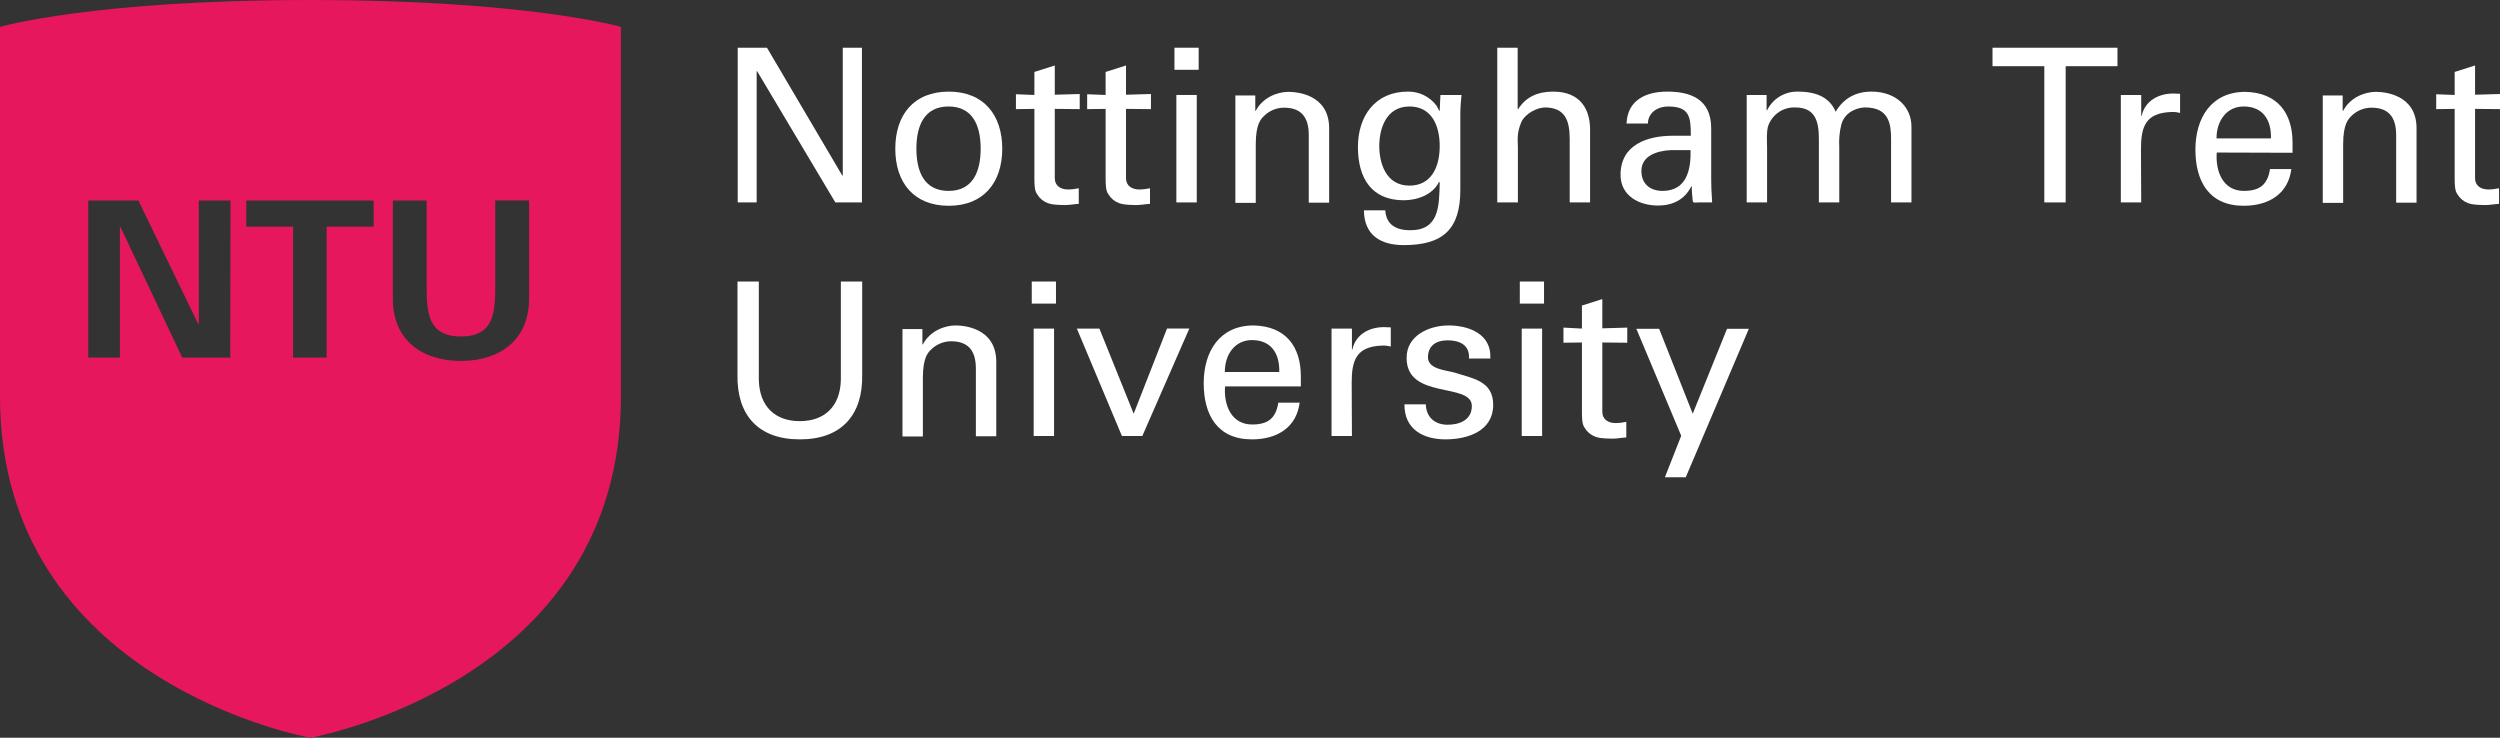
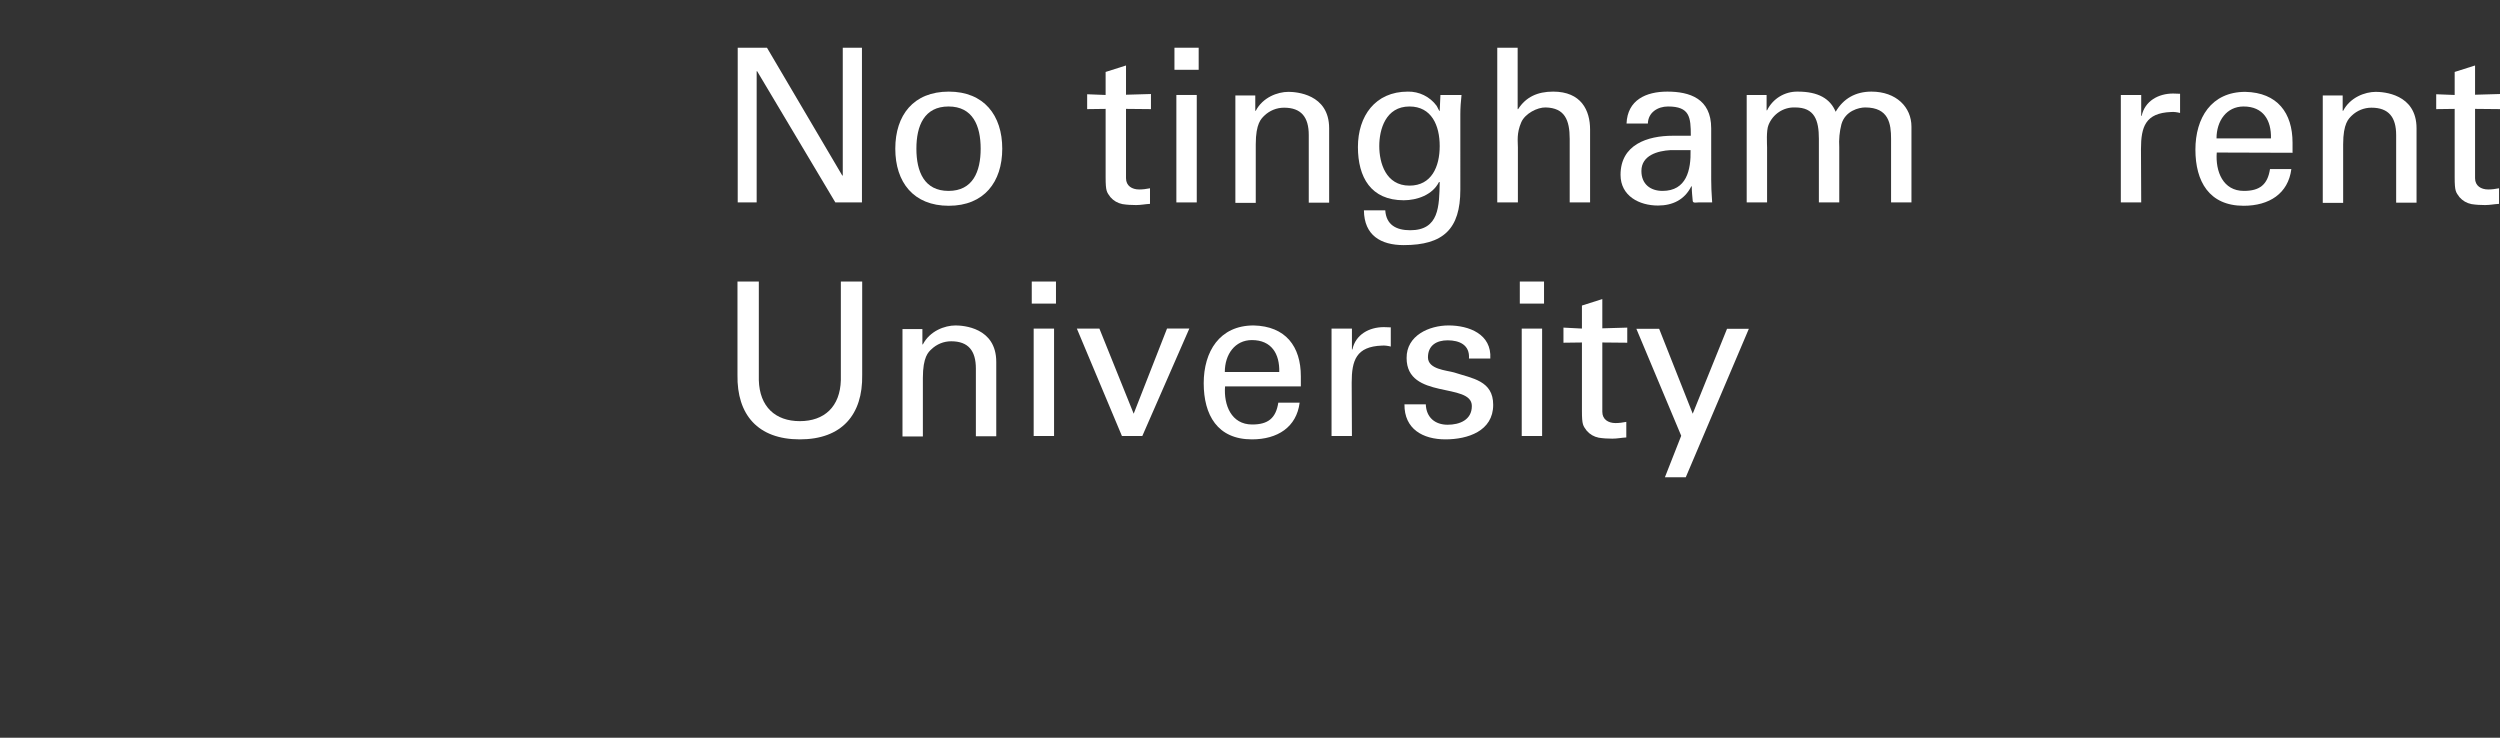
<svg xmlns="http://www.w3.org/2000/svg" version="1.1" id="Layer_1" x="0px" y="0px" viewBox="0 0 1042.4 307.6" style="enable-background:new 0 0 1042.4 307.6;" xml:space="preserve">
  <rect x="0" y="0" width="1042.4" height="307.6" fill="#333333" stroke="none" />
  <style type="text/css">
	.st0{fill:#FFFFFF;}
	.st1{fill:#E6175C;}
</style>
  <g id="ntu-logo">
    <path class="st0" d="M351.4,19.9v53.3h-0.2l-31.4-53.3h-12.2v64.5h7.9V29.7h0.2l32.6,54.7h11.1V19.9H351.4z" />
    <path class="st0" d="M395.6,38.2c-14.7,0-22.3,9.8-22.3,23.8s7.6,23.8,22.3,23.8s22.3-9.9,22.3-23.8S410.3,38.2,395.6,38.2z    M382.1,62c0-9.6,3.3-17.6,13.4-17.6s13.4,8,13.4,17.6s-3.3,17.6-13.4,17.6S382.1,71.6,382.1,62z" />
-     <path class="st0" d="M423.6,39.3v6.2l7.7-0.1v28.5c0,6,0.5,6.2,2,8.3c1.3,1.5,3,2.5,5,2.9c1.9,0.3,3.8,0.4,5.7,0.4   c2,0,3.8-0.4,5.8-0.5v-6.5c-1.5,0.3-3,0.5-4.5,0.5c-3,0-5.5-1.5-5.5-4.7V45.4l10.4,0.1v-6.3l-10.4,0.3V27.3l-8.5,2.7v9.6   L423.6,39.3z" />
    <path class="st0" d="M453.3,39.3v6.2l7.7-0.1v28.5c0,6,0.5,6.2,2,8.3c1.3,1.5,3,2.5,5,2.9c1.9,0.3,3.8,0.4,5.7,0.4   c2,0,3.8-0.4,5.8-0.5v-6.5c-1.5,0.3-3,0.5-4.5,0.5c-3,0-5.5-1.5-5.5-4.7V45.4l10.4,0.1v-6.3l-10.4,0.3V27.3L461,30v9.6L453.3,39.3z   " />
    <path class="st0" d="M489.7,29.1h10.1v-9.2h-10.1V29.1z M499,84.4V39.6h-8.5v44.8H499z" />
    <path class="st0" d="M523.4,39.8h-8.3v44.8h8.5V60.2c0-8.8,2.3-10.7,3.6-12c2.2-2.1,5.1-3.3,8.2-3.3c7.2,0,10.3,4,10.3,11.4v28.2   h8.5v-31c0-14.4-13.9-15.2-17-15.2c-4.5,0-10.7,2.3-13.6,7.9h-0.2V39.8z" />
    <path class="st0" d="M600.3,46.2c0,0.7-1.1-1.9-1.3-2.1c-2.8-3.8-7.3-6-12-5.9c-13.6,0-20.8,10.2-20.8,23.1   c0,12.6,5.4,22.2,19.1,22.2c5.5,0,12-2.2,14.7-7.6h0.3C600.1,86,600.1,96,588,96c-5.9,0-10-2.3-10.4-8.3h-8.9   c0.1,10.4,7,14.5,16.6,14.5c16.5,0,23.6-6.7,23.6-23.1V47.6c0-2.7,0.2-5.3,0.5-8h-8.8L600.3,46.2z M575.1,60.9   c0-7,2.7-16.5,12.6-16.5c9.2,0,12.6,7.9,12.6,16.5s-3.4,16.5-12.6,16.5C577.8,77.4,575.1,67.9,575.1,60.9z" />
    <path class="st0" d="M632.9,84.4v-23c0-2.5-0.6-5.8,1.4-10.4c1.6-3.7,6.8-6.3,10.2-6.2c7.9,0.2,10,5.2,10,13.1v26.5h8.5V54   c0-8-3.7-15.8-15.4-15.8c-6.6,0-11.4,2.3-14.6,7.3h-0.2V19.9h-8.5v64.5H632.9z" />
    <path class="st0" d="M705,56.6h-7.5c-10.6,0-21.8,3.7-21.8,16.3c0,8.8,7.8,12.8,15.6,12.8c6.1,0,11.1-2.4,13.9-8h0.2   c0,2.1,0.2,4,0.4,6.1c0.1,1,1.6,0.6,2.4,0.6h5.7c-0.3-3.8-0.4-7.5-0.4-9.5V53.5c0-12.5-9.1-15.3-18.3-15.3c-8.9,0-16.6,3.5-17,13.3   h8.9c0.1-4.6,4.1-7.1,8.4-7.1C704.6,44.4,705,48.9,705,56.6L705,56.6z M704.9,62.6c0.2,8.3-1.7,17-11.7,17c-5,0-8.8-2.8-8.8-8.3   c0-6.6,6.9-8.4,12.1-8.7L704.9,62.6z" />
    <path class="st0" d="M736.6,39.6h-8.3v44.8h8.5v-23c0-1.1-0.4-7,0.6-9.3c1.8-4.5,6.2-7.5,11.1-7.3c8.1,0,9.9,5.3,9.9,13.1v26.5h8.5   v-23c-0.2-3.2,0.1-6.5,0.9-9.6c1.6-5.6,7.3-7,9.9-7c9.9,0,10.8,6.9,10.8,13.1v26.5h8.5V52.8c0-8.1-6.3-14.6-16.7-14.6   c-6.6,0-11.7,2.9-14.9,8.4c-2.3-5.5-7.3-8.4-15.8-8.4c-5.4-0.1-10.4,2.9-12.8,7.8h-0.2V39.6z" />
-     <path class="st0" d="M852.4,84.4h8.9V27.6h21.6v-7.7h-52.1v7.7h21.6L852.4,84.4z" />
    <path class="st0" d="M892.7,62.2c0-9.4,1.9-15.1,12.6-15.5c1.2-0.1,2.5,0.1,3.7,0.4v-8c-0.9,0-1.8-0.1-2.9-0.1   c-6.1,0-11.8,3.1-13.1,9.3h-0.2v-8.7h-8.5v44.8h8.5C892.8,84.4,892.7,62.2,892.7,62.2z" />
    <path class="st0" d="M924.3,63.6l31.6,0.1v-4.2c0-12.4-6.3-20.9-19.7-21.2c-14.2,0-20.8,10.9-20.8,24.1s5.7,23.4,20.1,23.4   c10.7,0,18.6-5.1,19.9-15.3h-8.9c-1,6.5-4.3,9.1-10.9,9.1C926.9,79.6,923.7,71.5,924.3,63.6L924.3,63.6z M924.2,57.7   c0-7.3,4.2-13.3,11.3-13.3c8.2,0,11.6,5.8,11.4,13.3H924.2z" />
    <path class="st0" d="M976.8,39.8h-8.3v44.8h8.5V60.2c0-8.8,2.3-10.7,3.6-12c2.2-2.1,5.1-3.3,8.2-3.3c7.2,0,10.3,4,10.3,11.4v28.2   h8.5v-31c0-14.4-13.9-15.2-17-15.2c-4.5,0-10.7,2.3-13.6,7.9h-0.2V39.8z" />
    <path class="st0" d="M1015.8,39.3v6.2l7.7-0.1v28.5c0,6,0.5,6.2,2,8.3c1.3,1.5,3,2.5,5,2.9c1.9,0.3,3.8,0.4,5.7,0.4   c2,0,3.8-0.4,5.8-0.5v-6.5c-1.5,0.3-3,0.5-4.5,0.5c-3,0-5.5-1.5-5.5-4.7V45.4l10.4,0.1v-6.3l-10.4,0.3V27.3l-8.5,2.7v9.6   L1015.8,39.3z" />
-     <path class="st1" d="M258.9,11.2v154.2c0,119.5-129.5,142.2-129.5,142.2S0,284.8,0,165.4V11.2C0,11.2,38.6,0,129.4,0   C219.9,0,258.9,11.2,258.9,11.2z M96.1,83.6H82.9V135l-0.2,0.2l-25-51.6H36.8v65.5H50V94.8l0.2-0.2L76,149.1h20L96.1,83.6z    M155.8,94.5V83.6h-53.1v10.9h19.5v54.6h14V94.5L155.8,94.5L155.8,94.5z M220.6,124.6v-41h-14.1v35.6c0,11-0.5,21.1-14.3,21.1   s-14.3-10-14.3-21.1V83.6h-14.1v41c0,17.5,12.5,25.9,28.4,25.9S220.6,142,220.6,124.6L220.6,124.6z" />
    <path class="st0" d="M359.5,117.4h-8.9v41.1c-0.3,11.1-6.9,17.1-17.1,17.1s-16.8-6-17.1-17.1v-41.1h-8.9v38.9   c-0.3,16.6,8.5,26.9,26,26.9s26.3-10.3,26-26.9V117.4z" />
    <path class="st0" d="M384.6,137.2h-8.3V182h8.5v-24.4c0-8.8,2.3-10.8,3.6-12c2.2-2.1,5.1-3.3,8.2-3.3c7.2,0,10.3,4,10.3,11.4v28.2   h8.5v-31c0-14.4-13.9-15.2-17-15.2c-4.5,0-10.7,2.3-13.6,7.9h-0.2V137.2z" />
    <path class="st0" d="M430.2,126.6h10.1v-9.2h-10.1V126.6z M439.5,181.8V137H431v44.8H439.5z" />
    <path class="st0" d="M476.3,181.8l19.6-44.8h-9.3l-13.9,35.5L458.4,137H449l18.8,44.8H476.3z" />
    <path class="st0" d="M510.8,161.1h31.6v-4.2c0-12.4-6.3-20.9-19.7-21.2c-14.2,0-20.8,10.9-20.8,24.1s5.7,23.4,20.1,23.4   c10.7,0,18.6-5.1,19.9-15.3H533c-1,6.5-4.3,9.1-10.9,9.1C513.4,177,510.2,168.9,510.8,161.1L510.8,161.1z M510.7,155.1   c0-7.3,4.2-13.3,11.3-13.3c8.2,0,11.6,5.8,11.4,13.3H510.7z" />
    <path class="st0" d="M563.6,159.6c0-9.4,1.9-15.1,12.6-15.5c1.2-0.1,2.5,0.1,3.7,0.4v-8c-0.9,0-1.8-0.1-2.9-0.1   c-6.1,0-11.8,3.1-13.1,9.3h-0.2V137h-8.5v44.8h8.5L563.6,159.6z" />
    <path class="st0" d="M586.5,149.3c0,17.5,27.2,10,27.2,20c0,5.8-5.1,7.8-10.1,7.8c-5.2,0-8.9-3-9.1-8.5h-8.9   c-0.1,10.3,7.7,14.6,17.1,14.6c9.2,0,19.9-3.4,19.9-14.4c0-10.1-8.7-11-16.3-13.5c-3.2-0.9-10.9-1.3-10.9-6.3s3.6-7.1,8.2-7.1   c4.9,0,9.3,1.9,8.9,7.6h8.9c0.6-10.2-8.9-13.8-17.4-13.8C595.9,135.7,586.4,139.9,586.5,149.3z" />
    <path class="st0" d="M633.7,126.6h10.1v-9.2h-10.1V126.6z M643,181.8V137h-8.5v44.8H643z" />
    <path class="st0" d="M651.9,136.6v6.3l7.7-0.1v28.5c0,6,0.5,6.2,2,8.3c1.3,1.5,3,2.5,5,2.9c1.9,0.3,3.8,0.4,5.7,0.4   c2,0,3.8-0.4,5.8-0.5v-6.5c-1.5,0.3-3,0.5-4.5,0.5c-3,0-5.5-1.5-5.5-4.7v-28.9l10.4,0.1v-6.3l-10.4,0.3v-12.2l-8.5,2.7v9.6   L651.9,136.6z" />
    <path class="st0" d="M729.2,137.1h-9.1l-14.3,35.4l-14-35.4h-9.5l18.7,44.6l-6.8,17.3h8.7L729.2,137.1z" />
  </g>
</svg>